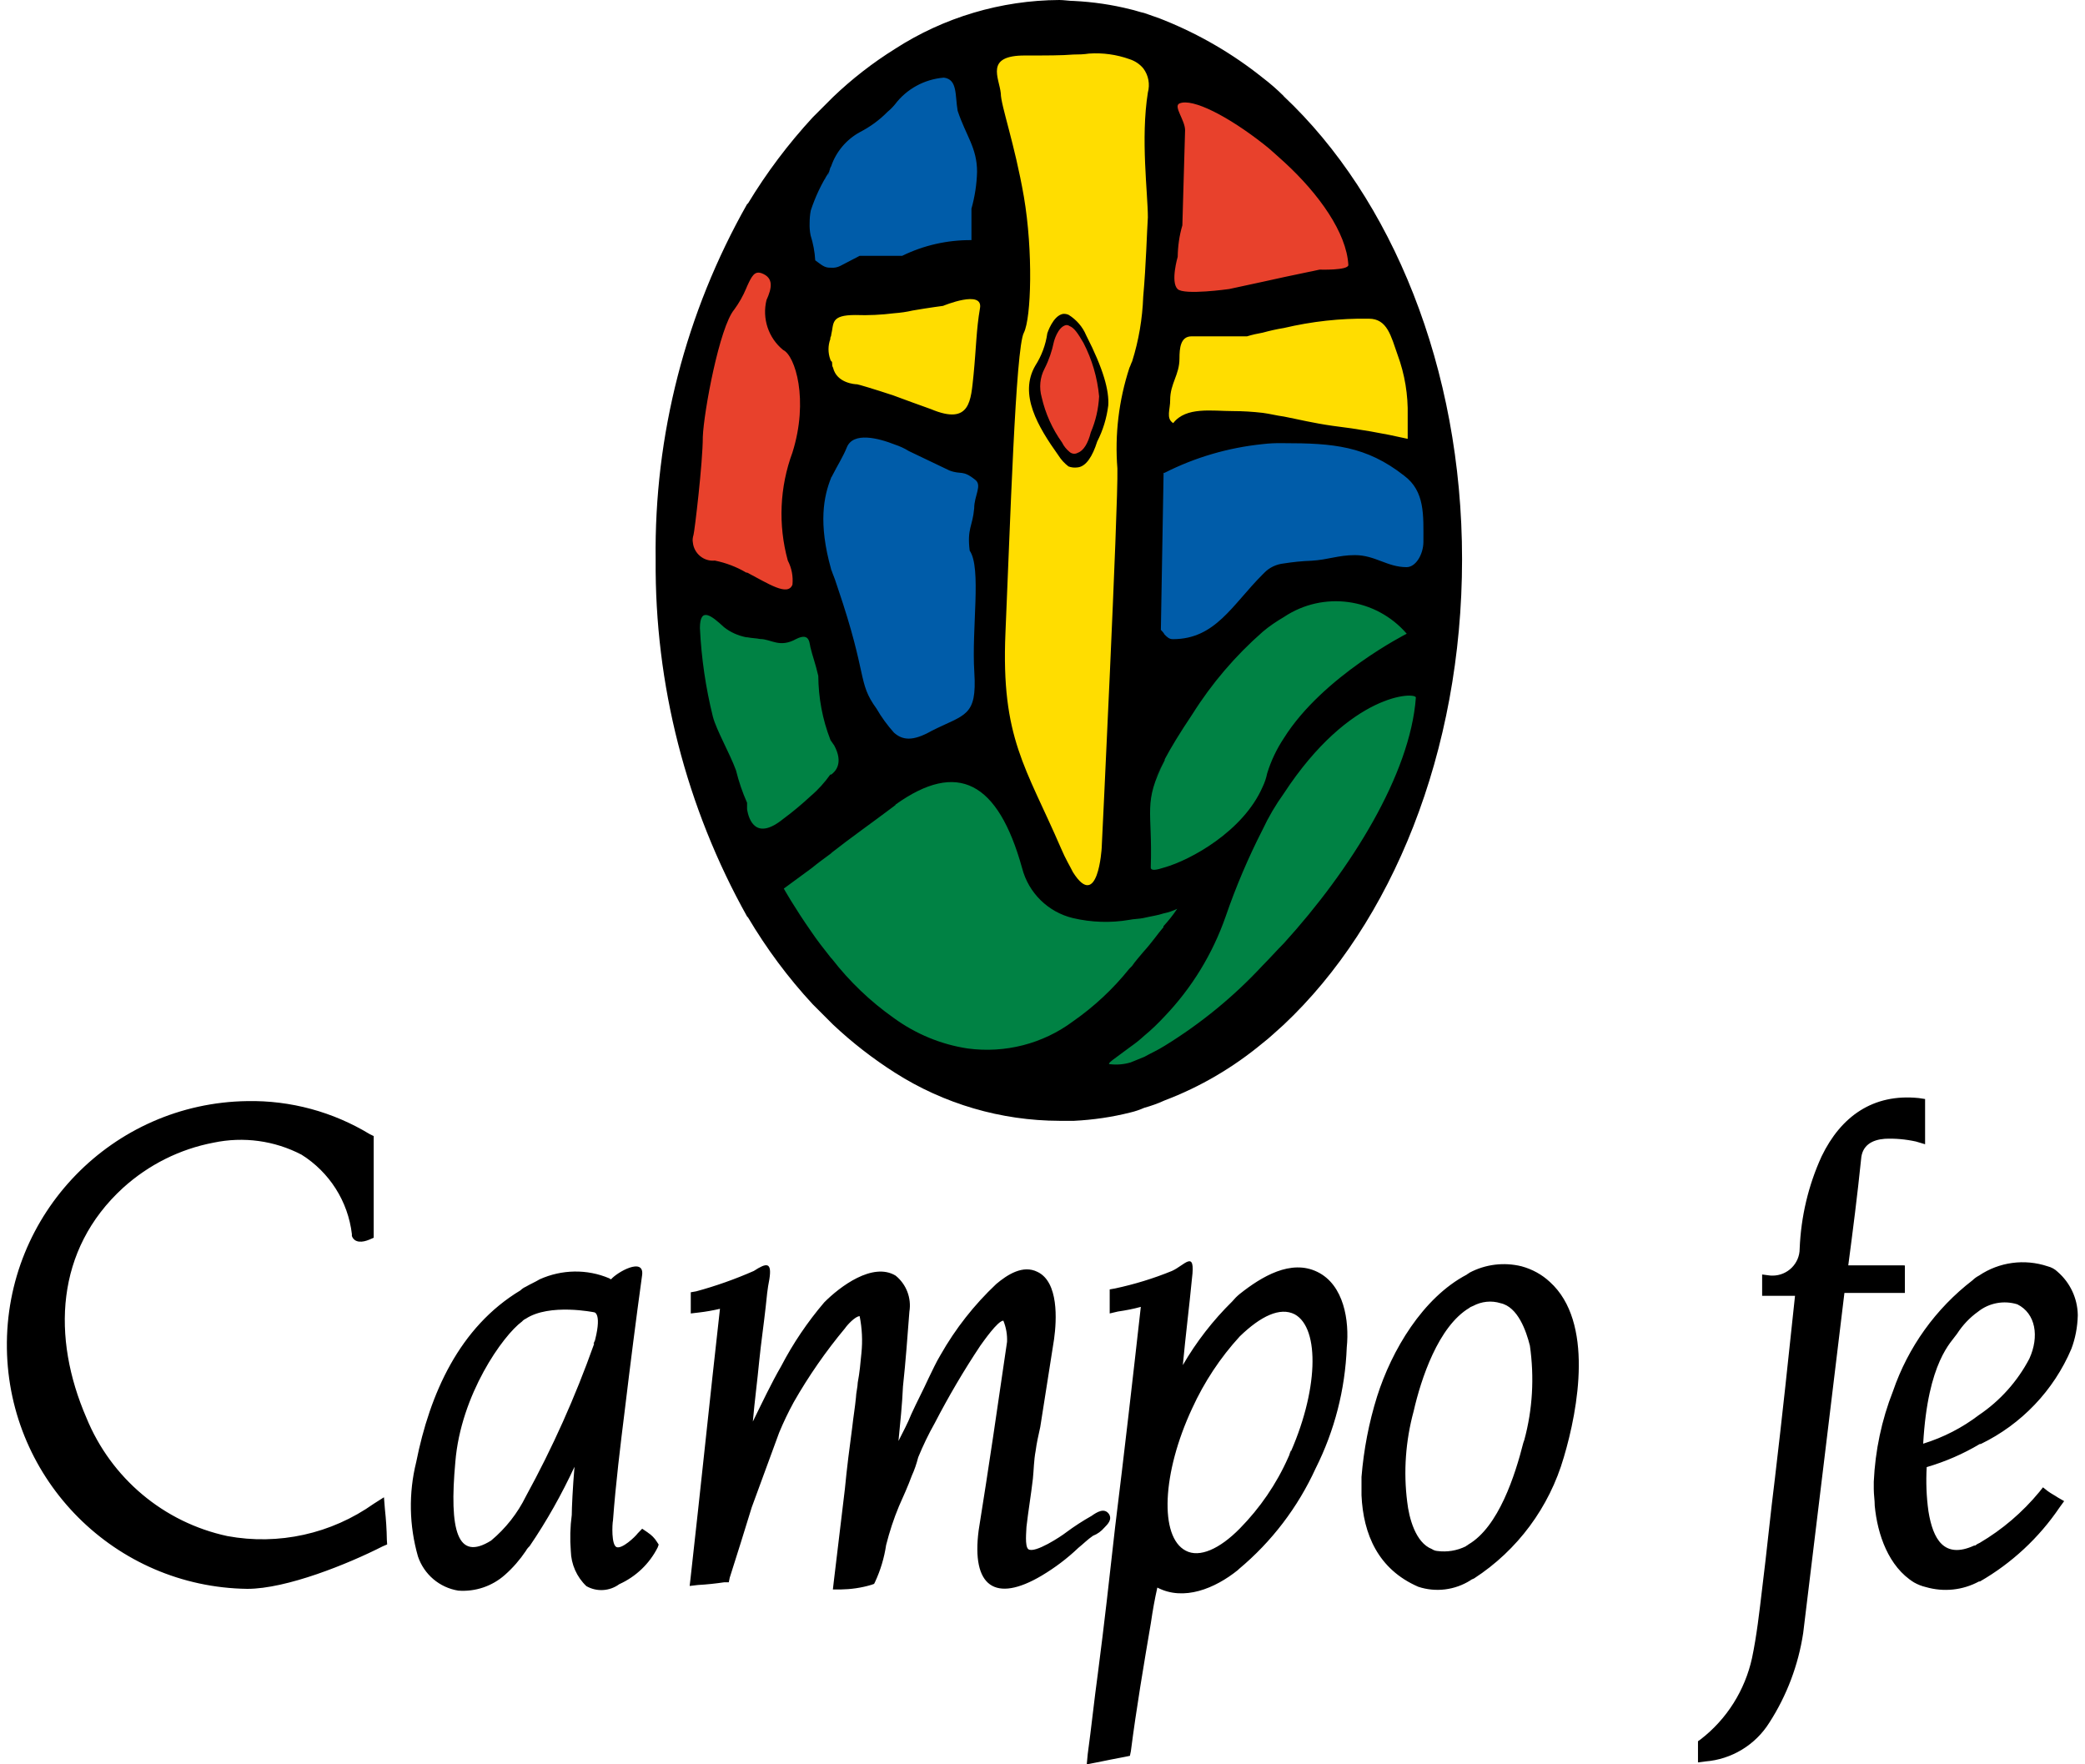
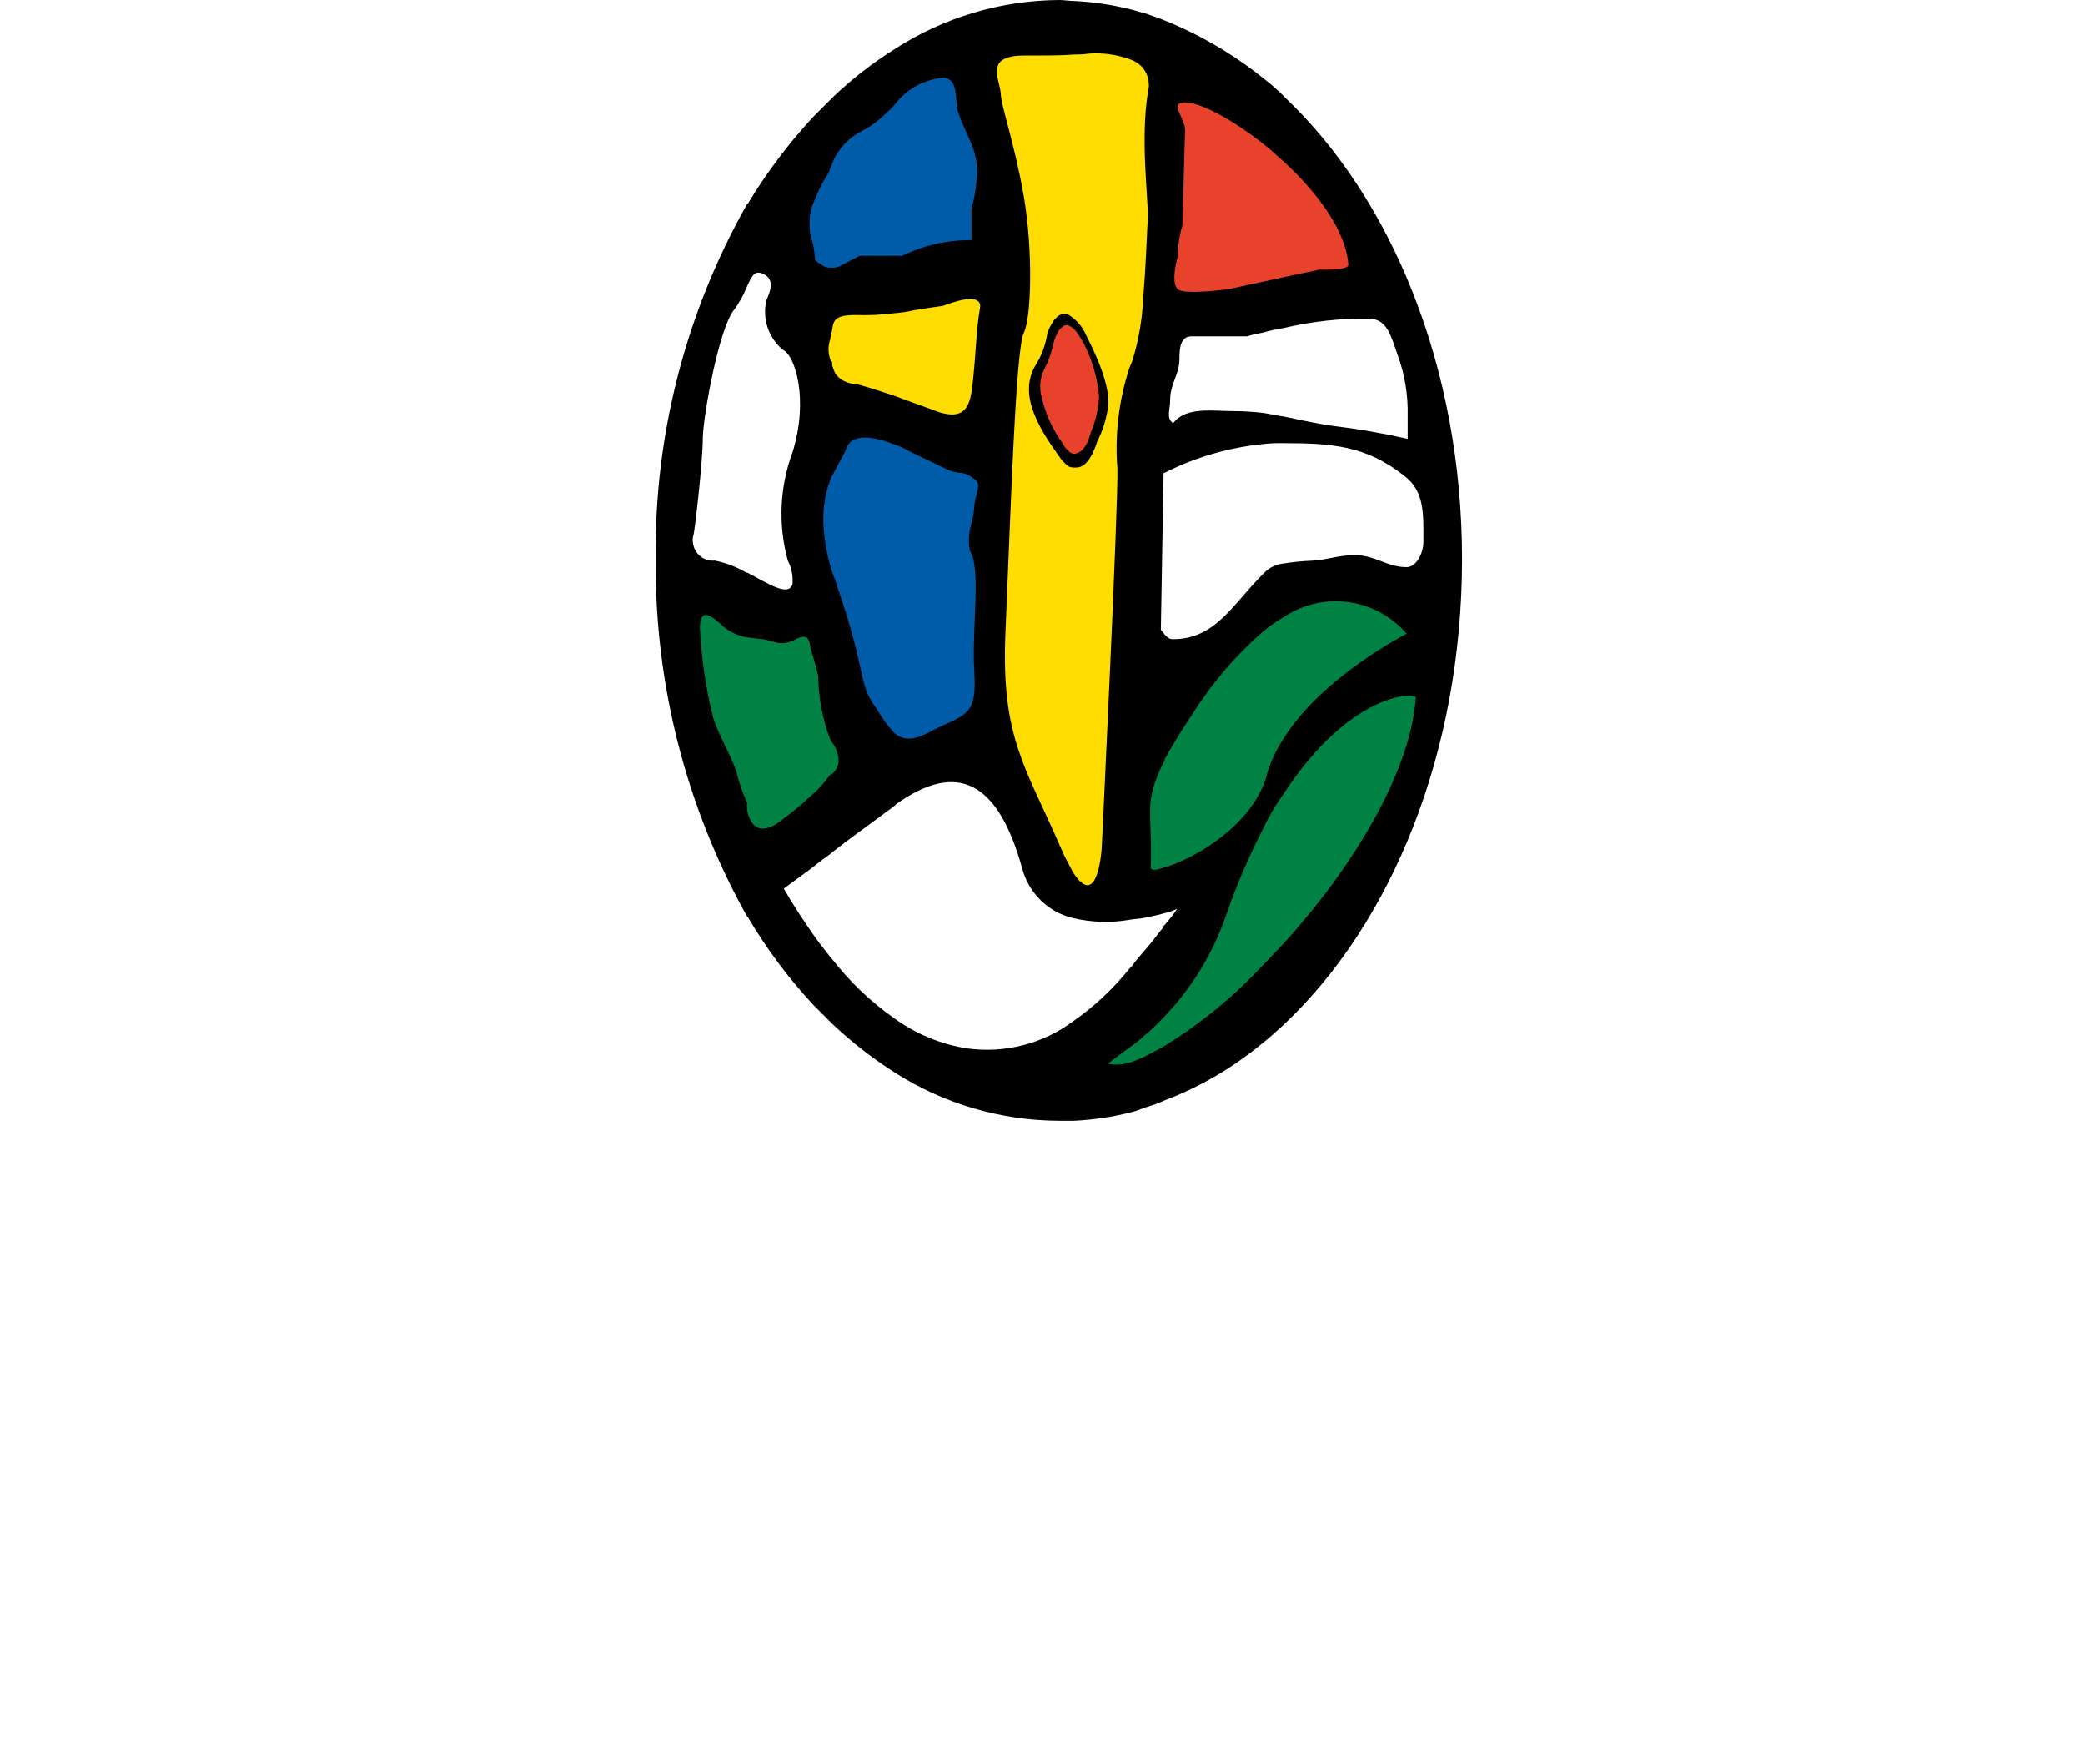
<svg xmlns="http://www.w3.org/2000/svg" version="1.1" id="Capa_1" x="0px" y="0px" viewBox="0 0 130 110" style="enable-background:new 0 0 130 110;" xml:space="preserve">
  <style type="text/css">
	.st0{fill:#080633;}
	.st1{fill:#090734;}
	.st2{fill:#090733;}
	.st3{fill:#ECEFF1;}
	.st4{fill:#CFD8DC;}
	.st5{fill:#263238;}
	.st6{fill:#37474F;}
	.st7{fill:#FABF2D;}
	.st8{fill:#FDD835;}
	.st9{fill:#FFFFFF;}
	.st10{fill:#FEFEFE;}
	.st11{fill:#FCFCFD;}
	.st12{fill:#FCD735;}
	.st13{fill:#262626;}
	.st14{fill:#3AA5D5;}
	.st15{fill:#161091;}
	.st16{fill:#EA7514;}
	.st17{fill:#FFFFFE;}
	.st18{fill:#FFFEFE;}
	.st19{fill:#010101;}
	.st20{fill:#3F6C7D;}
	.st21{fill:#287DA1;}
	.st22{fill:#D9E1E2;}
	.st23{fill:#FA1328;}
	.st24{fill:none;}
	.st25{fill:none;stroke:#222221;stroke-width:10;stroke-linecap:round;stroke-linejoin:round;stroke-miterlimit:10;}
	.st26{fill:#B3B3B3;}
	.st27{fill:url(#SVGID_1_);}
	.st28{fill-rule:evenodd;clip-rule:evenodd;fill:#FFFFFF;}
	.st29{clip-path:url(#SVGID_00000169529923457964287580000004053783188717049532_);}
	.st30{clip-path:url(#SVGID_00000143615950889684012470000017657083807633986191_);}
	.st31{clip-path:url(#SVGID_00000044893702909172828690000012776217235701244573_);}
	.st32{clip-path:url(#SVGID_00000137116253707929648330000008195185642505016238_);}
	.st33{clip-path:url(#SVGID_00000082361781783390496810000015044569013738050465_);}
	.st34{clip-path:url(#SVGID_00000117643037325350606570000005754907559201202618_);}
	.st35{clip-path:url(#SVGID_00000057855085169541506530000013130632149179397512_);}
	.st36{fill-rule:evenodd;clip-rule:evenodd;fill:#3F6C7D;}
	.st37{clip-path:url(#SVGID_00000027599242612740677620000011086610103031863201_);}
	.st38{clip-path:url(#SVGID_00000024698205101091363220000005762623500357400714_);}
	.st39{clip-path:url(#SVGID_00000115504593919175511090000009990178911464265383_);}
	.st40{clip-path:url(#SVGID_00000060727804830432247520000004109243077149640365_);}
	.st41{clip-path:url(#SVGID_00000052064865843590581550000010952501694261260969_);}
	.st42{clip-path:url(#SVGID_00000109018950371226864200000000873947296810284176_);}
	.st43{fill:#201751;}
	.st44{fill:#FF5100;}
	.st45{fill:#008244;}
	.st46{fill:#FFDD00;}
	.st47{fill:#005CA9;}
	.st48{fill:#E8412C;}
</style>
  <g>
    <path id="Trazado_1068" class="st45" d="M62.7,67.45c2.08-1.21,4.08-2.56,5.99-4.03c2.63-2.18,4.77-4.89,6.28-7.95   c0.64-1.86,1.66-3.57,3-5.01c0.69-0.81,1.79-2.48,2.25-3.11c1.61-1.73,3.28-4.38,4.61-5.07c1.46-0.78,3.04-1.35,4.66-1.67   c0.06,2.94-1.15,7.37-2.53,10.6c-1.83,4-4.32,7.66-7.37,10.83c-3.4,3.92-7.08,4.9-10.25,5.64C67.78,68.37,62.71,67.91,62.7,67.45   L62.7,67.45" />
    <path id="Trazado_1069" class="st45" d="M89.63,37.83c-1.54-1.25-3.39-2.04-5.36-2.3c-2.6-0.34-5.18,0.71-6.8,2.76   c-1.32,1.04-5.18,4.61-6.85,6.11c-0.86,4.95-0.29,6.51-0.29,11.23c0,0.11,4.15-0.81,5.13-1.04c1.15-1.21,2.65-4.26,3.92-5.99   c1.44-1.5,3.28-4.09,5.01-5.99l5.07-2.13L89.63,37.83z" />
    <path id="Trazado_1070" class="st46" d="M68.52,1.04c0.9,0.08,1.79,0.25,2.65,0.52c0.76,0.24,1.39,0.78,1.73,1.5l0.06,0.29   c1.21,2.19-0.29,8.93-0.29,10.31c0,1.56-0.75,8.24-0.98,9.5c-0.5,2-0.79,4.05-0.86,6.1c0,1.04-0.06,6.91-0.29,12.44   s0.06,13.77-0.11,14.34c0,0-1.5,0.17-2.07,0.17c-0.23,0-1.96-0.17-3.4-2.71c-1.41-2.36-2.55-4.87-3.4-7.49   c-0.12-2.21-0.12-4.42,0-6.62c0-6.45,0.81-19.12,0.81-19.53c0-0.29-0.06-1.96-0.17-3.51c0-1.38,0.29-2.82,0.17-4.09   c-0.35-2.88-1.67-6.16-1.67-6.85c0-0.81-1.5-4.2,1.9-4.03C64.53,0.99,66.53,0.87,68.52,1.04L68.52,1.04" />
    <path id="Trazado_1071" class="st47" d="M60.17,2.3c-3.11,0.29-12.21,8.29-11.98,10.71c0,0.75,1.15,2.77,1.15,3.69   c0.58,0.4,0.46,3.69,1.21,3.51l2.94-2.3l2.65-0.11c2.14-0.16,4.25-0.59,6.28-1.27L62.59,14c0.23-0.81-0.17-2.13-0.17-3.05   c0-1.5-1.5-3.97-1.5-5.36C60.92,5.3,61.04,2.42,60.17,2.3L60.17,2.3" />
    <path id="Trazado_1072" class="st48" d="M72.88,3.17c-0.63,0-0.29,9.22-0.4,10.77c-0.28,1.97-0.46,3.95-0.52,5.93   c0,0,4.43-0.23,4.61-0.23l5.65-1.27c1.35-0.06,2.7-0.19,4.03-0.4c0-2.02-2.25-6.16-4.66-8.81C78.47,5.59,73.81,2.6,72.88,3.17   L72.88,3.17" />
-     <path id="Trazado_1073" class="st46" d="M70.56,27.34c0,0.17,5.64-0.69,5.88-0.69c2.18,0.01,4.35,0.14,6.51,0.4   c1.38,0.06,4.43,1.27,6.34,1.73c0-1.73-1.9-11-3.11-11c-3.07,0.03-6.13,0.44-9.1,1.21l-5.13,0.63   C71.77,20.14,70.56,26.82,70.56,27.34L70.56,27.34" />
-     <path id="Trazado_1074" class="st47" d="M70.73,27.22l-0.4,17.05v1.84L70.44,46c0.17-0.9,0.59-1.74,1.21-2.42   c1.67-1.29,3.27-2.68,4.78-4.15c2.25-2.13,3.57-3.86,7.89-3.86c1.21,0,3.86,1.73,5.07,2.13c0.98,0,0.58-8.24-0.17-9.16   c-3.03-1.13-6.22-1.81-9.45-2.02C76.74,26.34,73.7,26.57,70.73,27.22L70.73,27.22" />
-     <path id="Trazado_1075" class="st45" d="M75.9,54.12c0,0-4.49,1.56-7.32,1.5c-1.84-0.11-3.46-2.3-3.92-3.69   c-0.69-2.53-2.25-4.9-2.94-6.57c-1.5-0.29-5.93,2.07-7.32,3.11c-3.46,2.3-7.89,5.36-7.6,5.93c0,0,4.61,8.29,9.22,10.54   c1.61,0.75,4.15,2.76,6.8,2.48c2.36-0.92,5.99-3.57,8.64-5.99C73.2,59.16,74.69,56.71,75.9,54.12" />
    <path id="Trazado_1076" class="st45" d="M46.82,54.48c2.02-1.38,7.72-5.53,8.75-6.39c-1.63-1.71-2.63-3.92-2.82-6.28   c-0.36-1.44-0.81-2.87-1.32-4.26c-0.06-0.29-1.21,0.4-1.56,0.4c-0.58,0-1.79-0.58-2.36-0.58c-1.7-0.34-3.36-0.87-4.95-1.56   c-0.46-0.17,0.06,1.56,0.06,2.94s0.81,5.64,0.81,6.28C43.43,45.49,46.71,54.53,46.82,54.48L46.82,54.48" />
-     <path id="Trazado_1077" class="st48" d="M51.33,38.19c-0.35,1.09-7.6-1.21-8.93-1.84l-0.35-2.88c0.36-1.98,0.61-3.98,0.75-5.99   c0-1.56,1.67-7.95,2.25-8.7c0.58-0.8,2.65-5.53,3.23-5.53c1.79,0.29,1.21,4.61,1.96,5.99c0.29,0.17,1.67,5.18,1.04,8.01   c-0.58,2.88-1.15,4.95-0.58,7.37C50.7,34.61,51.56,37.61,51.33,38.19L51.33,38.19" />
    <path id="Trazado_1078" class="st47" d="M55.21,25.68c0,0-3.69-1.84-3.97-0.75c-0.29,1.21-1.9,6.91-0.11,12.38   c1.67,5.41,1.32,6.45,2.07,7.66c0.58,1.04,1.38,3.69,1.84,3.34c1.79-0.75,5.82-2.02,6.68-2.65c-0.23-2.76,0.29-11.75,0.29-12.73   c0.06-2.59,0.86-4.9,0.29-5.47C61.55,26.89,59.59,27,59.18,27C58.78,26.94,55.21,25.68,55.21,25.68" />
    <path id="Trazado_1079" class="st46" d="M62.41,16.51c0.54,0.75,0.73,1.69,0.52,2.59c-0.11,1.09-0.52,3.8-0.52,5.36l-0.06,3.17   c-1.28-0.05-2.55-0.2-3.8-0.46c-1.79-0.52-5.41-1.84-5.53-1.84s-2.07,0.17-2.07-0.86c0-1.09-0.86-2.94-0.63-4.09   c0.06-0.52,1.04-2.59,2.71-2.59c1.33,0.05,2.66-0.01,3.97-0.17C57.92,17.43,62.41,16.51,62.41,16.51" />
    <path id="Trazado_1080" class="st48" d="M65.53,20.7c0,0,0.29-0.92,0.98-0.92c0.35,0,0.81,0.35,1.15,1.21   c0.58,1.1,0.97,2.29,1.15,3.51c-0.09,0.83-0.28,1.64-0.58,2.42c-0.09,0.62-0.48,1.16-1.04,1.44c-0.45,0.04-0.86-0.22-1.04-0.63   c-0.45-0.72-0.86-1.47-1.21-2.25c-0.4-0.88-0.38-1.9,0.06-2.76C65.13,22.14,65.53,20.7,65.53,20.7" />
    <g id="Grupo_837">
-       <path id="Trazado_1081" d="M95.04,89.78l-0.06,0.17c-0.51,2.02-1.54,5.24-3.42,6.34c-0.06,0.06-0.11,0.06-0.17,0.12    c-0.55,0.27-1.16,0.37-1.77,0.29c-0.12-0.01-0.24-0.05-0.34-0.12c-1.03-0.4-1.43-1.96-1.54-2.94c-0.24-1.89-0.1-3.81,0.4-5.65    c0.46-2.02,1.54-5.3,3.48-6.45c0.06-0.06,0.11-0.06,0.23-0.12c0.52-0.28,1.14-0.35,1.71-0.17c1.08,0.23,1.6,1.73,1.83,2.65    C95.67,85.87,95.56,87.87,95.04,89.78 M96.64,79.93c-0.5-0.47-1.11-0.8-1.77-0.98c-1.1-0.27-2.25-0.13-3.25,0.4    c-0.06,0.06-0.11,0.06-0.17,0.12c-2.74,1.44-4.68,4.72-5.59,7.6c-0.51,1.63-0.83,3.31-0.97,5.01v1.15    c0.11,2.42,1.03,4.61,3.54,5.7c1.09,0.36,2.28,0.21,3.25-0.4c0.06-0.06,0.11-0.06,0.23-0.12c2.71-1.76,4.69-4.44,5.59-7.54    C98.41,87.82,99.38,82.41,96.64,79.93 M118.66,78.89h-3.42c0.29-2.19,0.57-4.38,0.8-6.62c0.06-0.86,0.68-1.21,1.48-1.27    c0.65-0.03,1.3,0.03,1.94,0.17l0.57,0.17v-2.82l-0.4-0.06c-2.85-0.29-4.85,1.15-6.05,3.63c-0.83,1.81-1.29,3.77-1.37,5.76    c0,0.93-0.76,1.68-1.69,1.68c-0.07,0-0.13,0-0.19-0.01l-0.46-0.06v1.33h2.05c-0.4,3.8-0.8,7.54-1.25,11.35    c-0.29,2.3-0.51,4.61-0.8,6.91c-0.17,1.44-0.34,2.94-0.63,4.32c-0.44,2.01-1.57,3.81-3.2,5.07l-0.17,0.12v1.32l0.46-0.06    c1.64-0.13,3.12-1.03,3.99-2.42c1.09-1.69,1.81-3.6,2.11-5.59c0.86-7.03,1.71-14.11,2.57-21.2h3.77V78.9L118.66,78.89z     M80.32,90.87c-0.73,1.65-1.76,3.15-3.02,4.43c-1.25,1.27-2.51,1.84-3.37,1.38c-1.65-0.86-1.48-4.84,0.4-8.87    c0.75-1.64,1.75-3.16,2.97-4.49c1.31-1.27,2.51-1.84,3.42-1.38C82.32,82.81,82.21,86.78,80.32,90.87 M80.38,90.7    c0.06-0.12,0.06-0.17,0.11-0.29C80.49,90.52,80.45,90.62,80.38,90.7 M82.14,79.3c-1.65-0.81-3.48,0.29-4.85,1.38    c-0.17,0.14-0.32,0.29-0.46,0.46c-1.2,1.18-2.24,2.52-3.08,3.97c0.17-1.84,0.4-3.63,0.57-5.41c0.23-1.84-0.46-0.81-1.25-0.46    c-1.15,0.47-2.33,0.83-3.54,1.09l-0.34,0.06v1.5l0.51-0.12c0.48-0.07,0.96-0.16,1.43-0.29c-0.51,4.55-1.03,9.1-1.6,13.71    c-0.34,3.05-0.68,6.1-1.08,9.16c-0.23,1.67-0.4,3.34-0.63,5.01L67.76,110l0.63-0.12c0.57-0.12,1.14-0.23,1.77-0.35l0.29-0.06    l0.06-0.29c0.34-2.65,0.8-5.36,1.25-8.01c0.11-0.75,0.23-1.44,0.4-2.19c1.65,0.86,3.59,0.06,5.02-1.09l0.06-0.06    c2.05-1.71,3.68-3.85,4.79-6.28c1.18-2.35,1.84-4.92,1.94-7.54C84.14,82.35,83.8,80.11,82.14,79.3 M126.53,84.71    c-0.74,1.41-1.82,2.62-3.14,3.51l0,0c-1.05,0.8-2.22,1.4-3.48,1.79c0.29-5.13,1.77-6.34,2.11-6.85c0.35-0.54,0.79-1.01,1.31-1.38    l0,0c0.69-0.55,1.61-0.72,2.45-0.46C126.93,81.89,127.16,83.33,126.53,84.71 M128.3,79.3c-0.17-0.17-0.39-0.29-0.63-0.35    c-1.44-0.48-3.02-0.27-4.28,0.58c-0.15,0.08-0.28,0.17-0.4,0.29c-2.3,1.77-4.02,4.17-4.96,6.91c-0.71,1.8-1.11,3.71-1.2,5.65v0.46    c0,0.35,0.06,0.69,0.06,1.04c0.17,1.79,0.86,3.8,2.45,4.78c0.23,0.13,0.48,0.23,0.74,0.29c1.11,0.32,2.29,0.2,3.31-0.35h0.06    c1.98-1.14,3.68-2.72,4.96-4.61l0.29-0.4l-0.4-0.23c-0.17-0.12-0.4-0.23-0.63-0.4l-0.29-0.23l-0.23,0.29    c-1.04,1.26-2.3,2.34-3.71,3.17c-0.1,0.04-0.2,0.1-0.29,0.17h-0.06c-1.88,0.86-2.57-0.4-2.85-2.13c-0.13-0.92-0.16-1.84-0.11-2.76    c1.16-0.34,2.27-0.82,3.31-1.44h0.06c2.54-1.23,4.55-3.34,5.65-5.93c0.25-0.66,0.38-1.36,0.4-2.07v-0.06    C129.53,80.94,129.07,79.97,128.3,79.3 M122.07,83.17L122.07,83.17 M121.96,83.34L121.96,83.34 M68.85,95.25    c0.23-0.23,0.51-0.52,0.29-0.86c-0.29-0.4-0.74-0.12-1.08,0.12c-0.55,0.31-1.09,0.66-1.6,1.04c-0.29,0.23-1.94,1.32-2.34,1.04    C63.88,96.41,64,95.43,64,95.2c0.11-0.98,0.28-1.96,0.4-3c0.06-0.58,0.06-1.15,0.17-1.73c0.06-0.46,0.17-0.98,0.29-1.5    c0.29-1.84,0.57-3.63,0.86-5.47c0.17-1.21,0.29-3.57-1.03-4.2c-0.91-0.46-1.88,0.17-2.57,0.75c-1.38,1.3-2.55,2.79-3.48,4.43    c-0.28,0.46-0.51,0.98-0.74,1.44c-0.34,0.75-0.74,1.5-1.08,2.25c-0.23,0.58-0.51,1.09-0.8,1.67c0.11-1.15,0.23-2.25,0.28-3.4    c0.17-1.55,0.28-3.11,0.4-4.66c0.14-0.85-0.19-1.71-0.86-2.25c-1.43-0.86-3.48,0.69-4.45,1.67c-1.04,1.22-1.94,2.55-2.68,3.97    c-0.63,1.09-1.2,2.3-1.77,3.46c0.11-1.27,0.28-2.53,0.4-3.8c0.11-1.09,0.28-2.25,0.4-3.34c0.06-0.58,0.11-1.15,0.23-1.73    c0.17-1.09-0.17-1.04-0.97-0.52c-1.16,0.51-2.37,0.94-3.59,1.27l-0.34,0.06v1.32l0.51-0.06c0.44-0.05,0.88-0.13,1.31-0.23    c-0.63,5.59-1.2,11.17-1.83,16.76L43,98.88l0.51-0.06c0.55-0.03,1.11-0.09,1.65-0.17h0.28l0.06-0.29    c0.46-1.44,0.91-2.88,1.37-4.38l1.71-4.66c0.27-0.65,0.57-1.28,0.91-1.9c0.93-1.63,2-3.17,3.2-4.61c0.11-0.17,0.63-0.75,0.91-0.75    c0.15,0.76,0.19,1.53,0.11,2.3c-0.06,0.63-0.11,1.21-0.23,1.84c0,0.23-0.11,0.69-0.11,0.92c-0.06,0.63-0.17,1.27-0.23,1.84    c-0.17,1.27-0.34,2.59-0.46,3.86c-0.23,1.9-0.46,3.86-0.69,5.76l-0.06,0.52h0.46c0.66-0.01,1.31-0.1,1.94-0.29l0.17-0.06    l0.06-0.12c0.34-0.73,0.57-1.5,0.69-2.3c0.21-0.83,0.47-1.63,0.8-2.42c0.28-0.63,0.57-1.27,0.8-1.9c0.17-0.37,0.3-0.76,0.4-1.15    c0.3-0.73,0.64-1.44,1.03-2.13c0.86-1.66,1.81-3.28,2.85-4.84c0.17-0.23,1.08-1.55,1.43-1.55c0.17,0.42,0.25,0.87,0.23,1.32    c-0.57,3.92-1.14,7.83-1.77,11.75c-0.46,3.51,1.03,4.55,3.94,2.82c0.82-0.49,1.59-1.07,2.28-1.73c0.29-0.23,0.57-0.52,0.91-0.75    C68.43,95.64,68.66,95.47,68.85,95.25 M37.02,83.85c-1.16,3.26-2.57,6.41-4.23,9.44l0,0c-0.52,1.06-1.26,2-2.17,2.76    c-2.11,1.32-2.62-0.63-2.23-4.9c0.34-4.2,2.97-7.89,4.16-8.76c0.06-0.07,0.14-0.13,0.23-0.17c1.48-0.98,4.28-0.4,4.28-0.4    S37.58,81.89,37.02,83.85 M37.01,83.79c0-0.06,0.06-0.12,0.06-0.23C37.07,83.68,37.07,83.74,37.01,83.79 M40.38,95.54l-0.34-0.23    l-0.28,0.29c-0.17,0.23-0.97,0.98-1.31,0.86s-0.28-1.44-0.23-1.67c0.17-2.3,0.46-4.66,0.74-6.91c0.34-2.82,0.69-5.59,1.08-8.41    c0.11-1.09-1.54-0.17-1.94,0.29c-0.04-0.01-0.08-0.03-0.11-0.06c-1.39-0.59-2.96-0.56-4.34,0.06c-0.28,0.17-0.57,0.29-0.86,0.46    c-0.13,0.06-0.24,0.13-0.34,0.23c-3.82,2.3-5.65,6.45-6.5,10.71c-0.48,1.93-0.44,3.96,0.11,5.88c0.38,1.12,1.34,1.94,2.51,2.13    c1.06,0.08,2.11-0.27,2.91-0.98c0.5-0.44,0.94-0.95,1.31-1.5c0.06-0.11,0.14-0.21,0.23-0.29c1.07-1.57,2-3.23,2.8-4.95    c-0.11,1.27-0.17,2.59-0.17,3c-0.1,0.74-0.12,1.5-0.06,2.25c0.02,0.83,0.37,1.62,0.97,2.19c0.65,0.37,1.45,0.32,2.05-0.12    c1.04-0.47,1.89-1.28,2.4-2.3l0.06-0.17l-0.11-0.17c-0.14-0.23-0.34-0.43-0.57-0.58 M24,94.1l-0.06-0.75l-0.63,0.4    c-2.65,1.88-5.94,2.61-9.13,2.02c-3.97-0.85-7.25-3.61-8.79-7.37c-2.17-5.01-1.94-10.48,2.28-14.34c1.59-1.44,3.54-2.42,5.65-2.82    c1.86-0.39,3.79-0.13,5.48,0.75c1.74,1.09,2.9,2.91,3.14,4.95v0.12c0.17,0.46,0.68,0.4,1.08,0.23l0.28-0.12v-6.34l-0.23-0.11    c-2.3-1.4-4.95-2.12-7.65-2.07c-8.4,0.12-15.11,7.02-14.99,15.42c0.12,8.23,6.76,14.88,14.99,14.99c2.45,0,6.28-1.55,8.44-2.65    l0.28-0.12L24.12,96C24.11,95.36,24.07,94.73,24,94.1" />
      <path id="Trazado_1082" d="M65.13,22.98c0.27-0.53,0.46-1.09,0.58-1.67c0,0,0.23-0.92,0.75-1.04c0.08-0.01,0.16,0.01,0.23,0.06    l0,0c0.29,0.11,0.52,0.46,0.86,1.04c0.54,1.04,0.87,2.17,0.98,3.34c-0.04,0.77-0.21,1.53-0.52,2.25    c-0.17,0.69-0.46,1.15-0.81,1.27c-0.17,0.1-0.38,0.07-0.52-0.06c-0.19-0.16-0.35-0.35-0.46-0.58c-0.61-0.85-1.04-1.81-1.27-2.82    C64.78,24.17,64.84,23.53,65.13,22.98 M65.99,28.39c0.17,0.27,0.38,0.5,0.63,0.69c0.18,0.07,0.38,0.09,0.58,0.06    c0.52-0.06,0.92-0.69,1.21-1.61c0.36-0.7,0.59-1.46,0.69-2.25c0.06-0.92-0.29-2.25-1.38-4.38c-0.22-0.53-0.61-0.97-1.09-1.27    c-0.11-0.05-0.23-0.07-0.35-0.06c-0.63,0.11-0.98,1.21-0.98,1.21c-0.1,0.72-0.36,1.41-0.75,2.02    C63.51,24.59,64.72,26.61,65.99,28.39 M51.7,10.71L51.7,10.71 M51.7,10.77c0,0.06-0.06,0.11-0.11,0.17    C51.64,10.89,51.67,10.83,51.7,10.77 M78.72,4.84L78.72,4.84 M78.78,4.9L78.78,4.9 M87.7,35.36c-1.21,0-1.96-0.75-3.22-0.75    c-1.04,0-1.67,0.29-2.71,0.35c-0.58,0.02-1.16,0.08-1.73,0.17c-0.46,0.05-0.89,0.25-1.21,0.58l-0.11,0.11    c-1.9,1.9-2.94,4.03-5.59,4.03c-0.23,0-0.35-0.12-0.52-0.29l0,0c-0.06-0.11-0.14-0.2-0.23-0.29l0.17-9.79h0.06    c1.91-0.97,3.98-1.57,6.11-1.79c0.42-0.05,0.84-0.07,1.27-0.06h0.06c3.05,0,5.13,0.17,7.49,2.02c1.32,0.98,1.21,2.48,1.21,4.15    C88.74,34.56,88.28,35.36,87.7,35.36 M80.05,58.81c-0.46,0.46-0.86,0.92-1.32,1.38c-1.8,1.94-3.85,3.62-6.11,5.01l0,0    c-0.46,0.29-0.86,0.46-1.27,0.69l-0.86,0.35c-0.41,0.12-0.84,0.16-1.27,0.11c-0.29,0,0.29-0.35,1.27-1.09    c0.3-0.21,0.59-0.44,0.86-0.69c0.45-0.37,0.87-0.78,1.27-1.21l0,0c1.7-1.78,2.99-3.9,3.8-6.22c0.64-1.86,1.41-3.67,2.3-5.41    c0.37-0.79,0.81-1.54,1.32-2.25c4.15-6.34,8.24-6.34,8.24-5.99C87.93,48.27,84.24,54.2,80.05,58.81 M66.97,63.76    c0.06,0,0.06-0.06,0.11-0.12L66.97,63.76 M60.34,65.37c-1.67-0.25-3.25-0.91-4.61-1.9c-1.46-1.03-2.76-2.27-3.86-3.69l-0.06-0.06    c-0.46-0.58-0.86-1.09-1.21-1.61c-1.09-1.56-1.73-2.71-1.73-2.71s0.63-0.46,1.73-1.27c0.35-0.29,0.75-0.58,1.21-0.92l0.06-0.06    c1.09-0.86,2.48-1.84,3.86-2.88c0.06-0.06,0.11-0.06,0.11-0.11c3.86-2.76,6.39-1.44,7.89,3.97c0.4,1.54,1.62,2.74,3.17,3.11    c1.15,0.27,2.35,0.31,3.51,0.11c0.29-0.06,0.63-0.06,0.86-0.11c0.52-0.12,0.92-0.17,1.27-0.29l0,0c0.3-0.06,0.59-0.16,0.86-0.29    c-0.26,0.39-0.55,0.75-0.86,1.09v0.06c-0.35,0.4-0.69,0.92-1.27,1.56c-0.23,0.29-0.46,0.52-0.69,0.86l-0.17,0.17    c-1.01,1.26-2.19,2.36-3.51,3.28C65.02,65.08,62.67,65.68,60.34,65.37 M46.58,50.45L46.58,50.45v-0.4l0,0    c-0.29-0.65-0.52-1.33-0.69-2.02c-0.4-1.09-1.21-2.48-1.44-3.34c-0.45-1.81-0.72-3.66-0.81-5.53c0-1.38,0.75-0.75,1.5-0.06    c0.4,0.32,0.88,0.53,1.38,0.63h0.06c0.29,0.06,0.58,0.06,0.81,0.11c0.69,0,1.21,0.58,2.25,0c0.92-0.46,0.81,0.35,0.92,0.63    c0.06,0.29,0.29,0.92,0.46,1.67c0.01,1.36,0.26,2.71,0.75,3.97c0,0.06,0.06,0.06,0.06,0.11c0.06,0.06,0.11,0.17,0.17,0.23    c0.63,1.15,0.06,1.67-0.17,1.84h-0.06c-0.35,0.49-0.75,0.94-1.21,1.33c-0.55,0.51-1.12,0.99-1.73,1.44    C47.15,52.42,46.69,51.15,46.58,50.45 M43.24,33.35c0.06-0.17,0.58-4.49,0.58-6.11c0.06-1.56,1.04-6.85,1.96-7.94    c0.3-0.41,0.55-0.85,0.75-1.33l0.05-0.12c0.29-0.63,0.46-0.98,0.92-0.81c0.75,0.29,0.63,0.92,0.29,1.67    c-0.28,1.15,0.12,2.36,1.04,3.11c0.75,0.35,1.61,3.11,0.58,6.39c-0.8,2.16-0.9,4.52-0.29,6.74c0.24,0.46,0.34,0.98,0.29,1.5    c-0.29,0.75-1.5-0.06-2.82-0.75h-0.06c-0.61-0.36-1.27-0.61-1.96-0.75c-0.69,0.07-1.3-0.44-1.37-1.13    C43.17,33.67,43.19,33.51,43.24,33.35 M50.55,13.13c0.28-0.85,0.66-1.67,1.15-2.42c0-0.06,0.06-0.17,0.06-0.23l0.06-0.11    c0.31-0.91,0.95-1.67,1.79-2.13c0.64-0.33,1.22-0.75,1.73-1.27c0.17-0.14,0.32-0.29,0.46-0.46c0.73-0.97,1.84-1.57,3.05-1.67    c0.86,0.11,0.69,1.09,0.86,2.07c0.52,1.56,1.21,2.3,1.21,3.8c-0.02,0.78-0.14,1.55-0.35,2.3v1.96c-1.5-0.01-2.97,0.32-4.32,0.98    h-2.65l-1.21,0.63c-0.18,0.09-0.38,0.13-0.58,0.11h-0.06c-0.35,0-0.52-0.17-0.92-0.46c-0.03-0.53-0.13-1.05-0.29-1.56    c-0.05-0.25-0.07-0.5-0.06-0.75C50.48,13.66,50.5,13.39,50.55,13.13 M60.46,34.33c0.75,1.09,0.11,4.84,0.29,7.6    c0.17,2.76-0.58,2.59-2.65,3.63c-1.21,0.69-1.84,0.58-2.36,0.12c-0.41-0.46-0.78-0.96-1.09-1.5c-1.21-1.67-0.52-1.96-2.42-7.54    c-0.11-0.35-0.23-0.69-0.35-0.98c0-0.06-0.06-0.11-0.06-0.17c-0.81-2.88-0.46-4.55,0-5.7c0-0.06,0.06-0.06,0.06-0.11    c0.35-0.69,0.69-1.21,0.92-1.79c0.4-0.98,1.96-0.58,3-0.17c0.3,0.1,0.59,0.23,0.86,0.4c0,0,1.79,0.86,2.53,1.21    c0.75,0.29,0.81-0.06,1.61,0.58c0.46,0.35-0.06,0.98-0.06,1.79C60.64,32.83,60.29,32.94,60.46,34.33 M61.1,19.23    c-0.23,1.33-0.23,2.42-0.4,4.15c-0.17,1.56-0.17,3.17-2.65,2.13c-0.81-0.29-1.61-0.58-2.36-0.86c-1.21-0.4-2.19-0.69-2.25-0.69    c-0.11,0-1.27-0.06-1.5-1.04c-0.11-0.17,0-0.35-0.11-0.4c-0.03-0.03-0.05-0.07-0.06-0.11c-0.15-0.41-0.15-0.86,0-1.27v-0.06    c0-0.06,0.06-0.11,0.06-0.23c0.17-0.69-0.06-1.21,1.5-1.21c0.81,0.03,1.62-0.01,2.42-0.11c0.39-0.03,0.77-0.08,1.15-0.17    c0.98-0.17,1.9-0.29,1.9-0.29S61.33,18.02,61.1,19.23 M61.21,18.72L61.21,18.72 M63.92,3.46c1.33,0,2.3,0,3-0.06    c0.33,0,0.65-0.01,0.98-0.06c0.86-0.06,1.72,0.06,2.53,0.35c0.34,0.11,0.64,0.31,0.86,0.58c0.32,0.43,0.42,0.98,0.28,1.5    c-0.46,2.88,0,6.28,0,7.78c-0.06,0.86-0.11,2.94-0.29,4.95c-0.05,1.37-0.28,2.73-0.69,4.03c-0.06,0.11-0.11,0.29-0.17,0.4    c-0.66,2.02-0.92,4.16-0.75,6.28c0.06,2.3-0.98,23.67-0.98,23.67s-0.23,3.97-1.79,1.5c-0.17-0.35-0.46-0.81-0.75-1.5    c-2.19-5.07-3.74-6.85-3.46-13.42c0.29-6.57,0.63-17.8,1.15-18.72c0.46-0.92,0.58-5.07,0-8.47c-0.58-3.34-1.44-5.7-1.44-6.45    C62.3,4.84,61.38,3.45,63.92,3.46 M72.62,47.4v-0.06c0.4-0.75,0.92-1.61,1.73-2.82c1.2-1.91,2.68-3.64,4.38-5.13    c0.41-0.35,0.86-0.65,1.32-0.92c2.45-1.64,5.73-1.19,7.66,1.04c0,0-5.24,2.65-7.66,6.51c-0.45,0.68-0.8,1.41-1.04,2.19    c-0.06,0.3-0.16,0.59-0.29,0.86c-1.21,2.76-4.49,4.55-6.11,5.01l0,0c-0.52,0.17-0.86,0.23-0.86,0    C71.87,50.45,71.24,50.11,72.62,47.4C71.35,49.82,72.39,47.8,72.62,47.4 M72.96,24.94c0-1.04,0.58-1.56,0.58-2.59    c0-0.63,0.06-1.38,0.75-1.38h3.46c0.32-0.1,0.65-0.17,0.98-0.23c0.44-0.12,0.88-0.22,1.32-0.29c1.74-0.41,3.52-0.61,5.3-0.58    c1.15,0,1.38,1.09,1.79,2.25c0.45,1.22,0.66,2.5,0.63,3.8v1.44c-1.54-0.35-3.1-0.62-4.67-0.81c-1.21-0.17-2.13-0.4-3.05-0.58    c-0.46-0.06-0.86-0.17-1.32-0.23c-0.61-0.07-1.23-0.11-1.84-0.11c-1.32,0-2.94-0.29-3.74,0.75    C72.68,26.09,72.97,25.51,72.96,24.94 M73.43,16.01c0.01-0.66,0.1-1.32,0.29-1.96l0.17-5.93c0-0.63-0.75-1.5-0.35-1.67    c0.81-0.35,3.05,0.81,5.24,2.53c0.46,0.35,0.86,0.75,1.32,1.15c2.13,1.96,3.86,4.38,3.97,6.39c0,0.35-1.79,0.29-1.79,0.29    l-2.19,0.46l-1.32,0.29l-2.13,0.46c0,0-2.82,0.4-3.22,0C72.97,17.57,73.43,16.01,73.43,16.01 M80.04,5.99    c-0.41-0.41-0.86-0.8-1.32-1.15c-1.85-1.48-3.91-2.68-6.11-3.57l0,0c-0.4-0.17-0.81-0.29-1.27-0.46    c-0.29-0.06-0.58-0.17-0.86-0.23c-1.15-0.29-2.33-0.46-3.51-0.52C66.68,0.06,66.33,0,66.05,0c-3.64,0.02-7.2,1.08-10.25,3.05    c-1.39,0.87-2.68,1.87-3.86,3l-0.06,0.06l-1.21,1.21c-1.52,1.65-2.87,3.44-4.03,5.36l-0.06,0.05c-3.83,6.76-5.8,14.41-5.7,22.17    c-0.06,7.78,1.9,15.44,5.7,22.24l0.06,0.06c1.15,1.94,2.5,3.76,4.03,5.41l1.21,1.21l0.06,0.06c1.19,1.12,2.48,2.12,3.86,3    c3.06,1.95,6.62,2.99,10.25,3h0.92c1.19-0.06,2.36-0.23,3.51-0.52c0.3-0.07,0.59-0.17,0.86-0.29c0.43-0.12,0.86-0.27,1.27-0.46    l0,0c2.22-0.84,4.28-2.05,6.11-3.57c0.46-0.35,0.86-0.75,1.32-1.15c6.74-6.34,11.12-16.99,11.12-29.03    c0-11.92-4.38-22.52-11.12-28.86 M51.48,11.12C51.48,11.17,51.42,11.23,51.48,11.12" />
    </g>
  </g>
</svg>